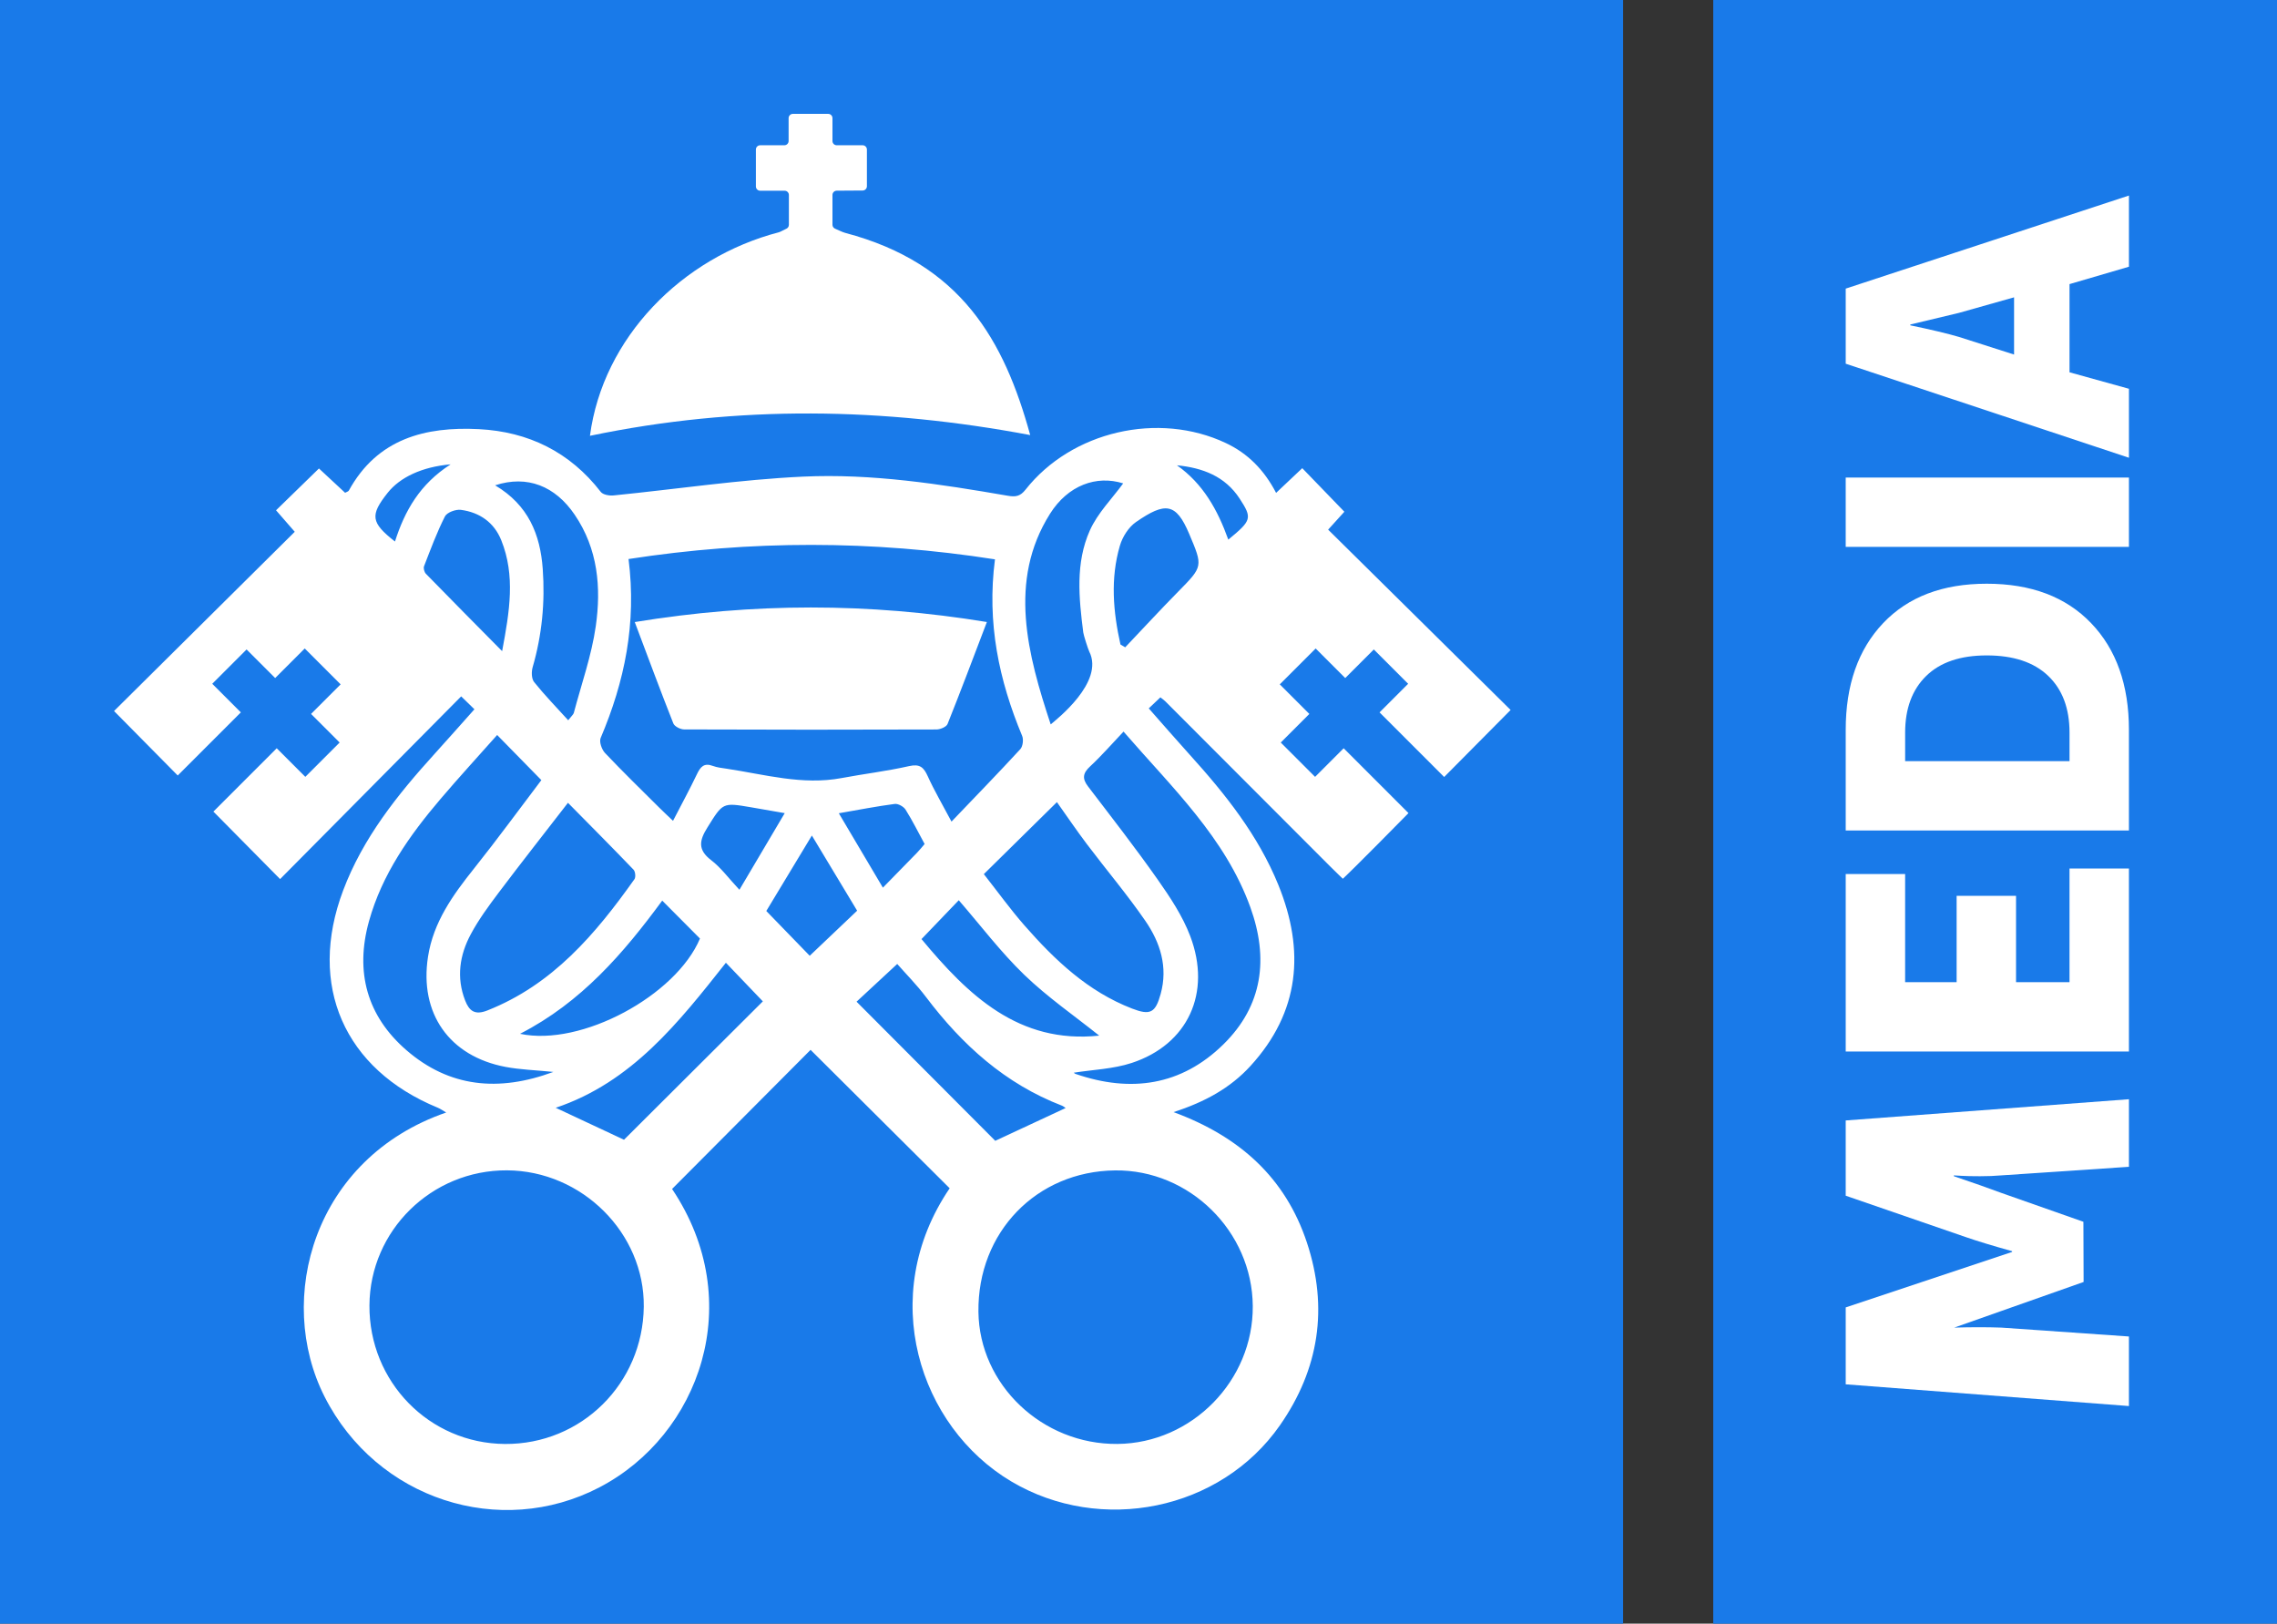
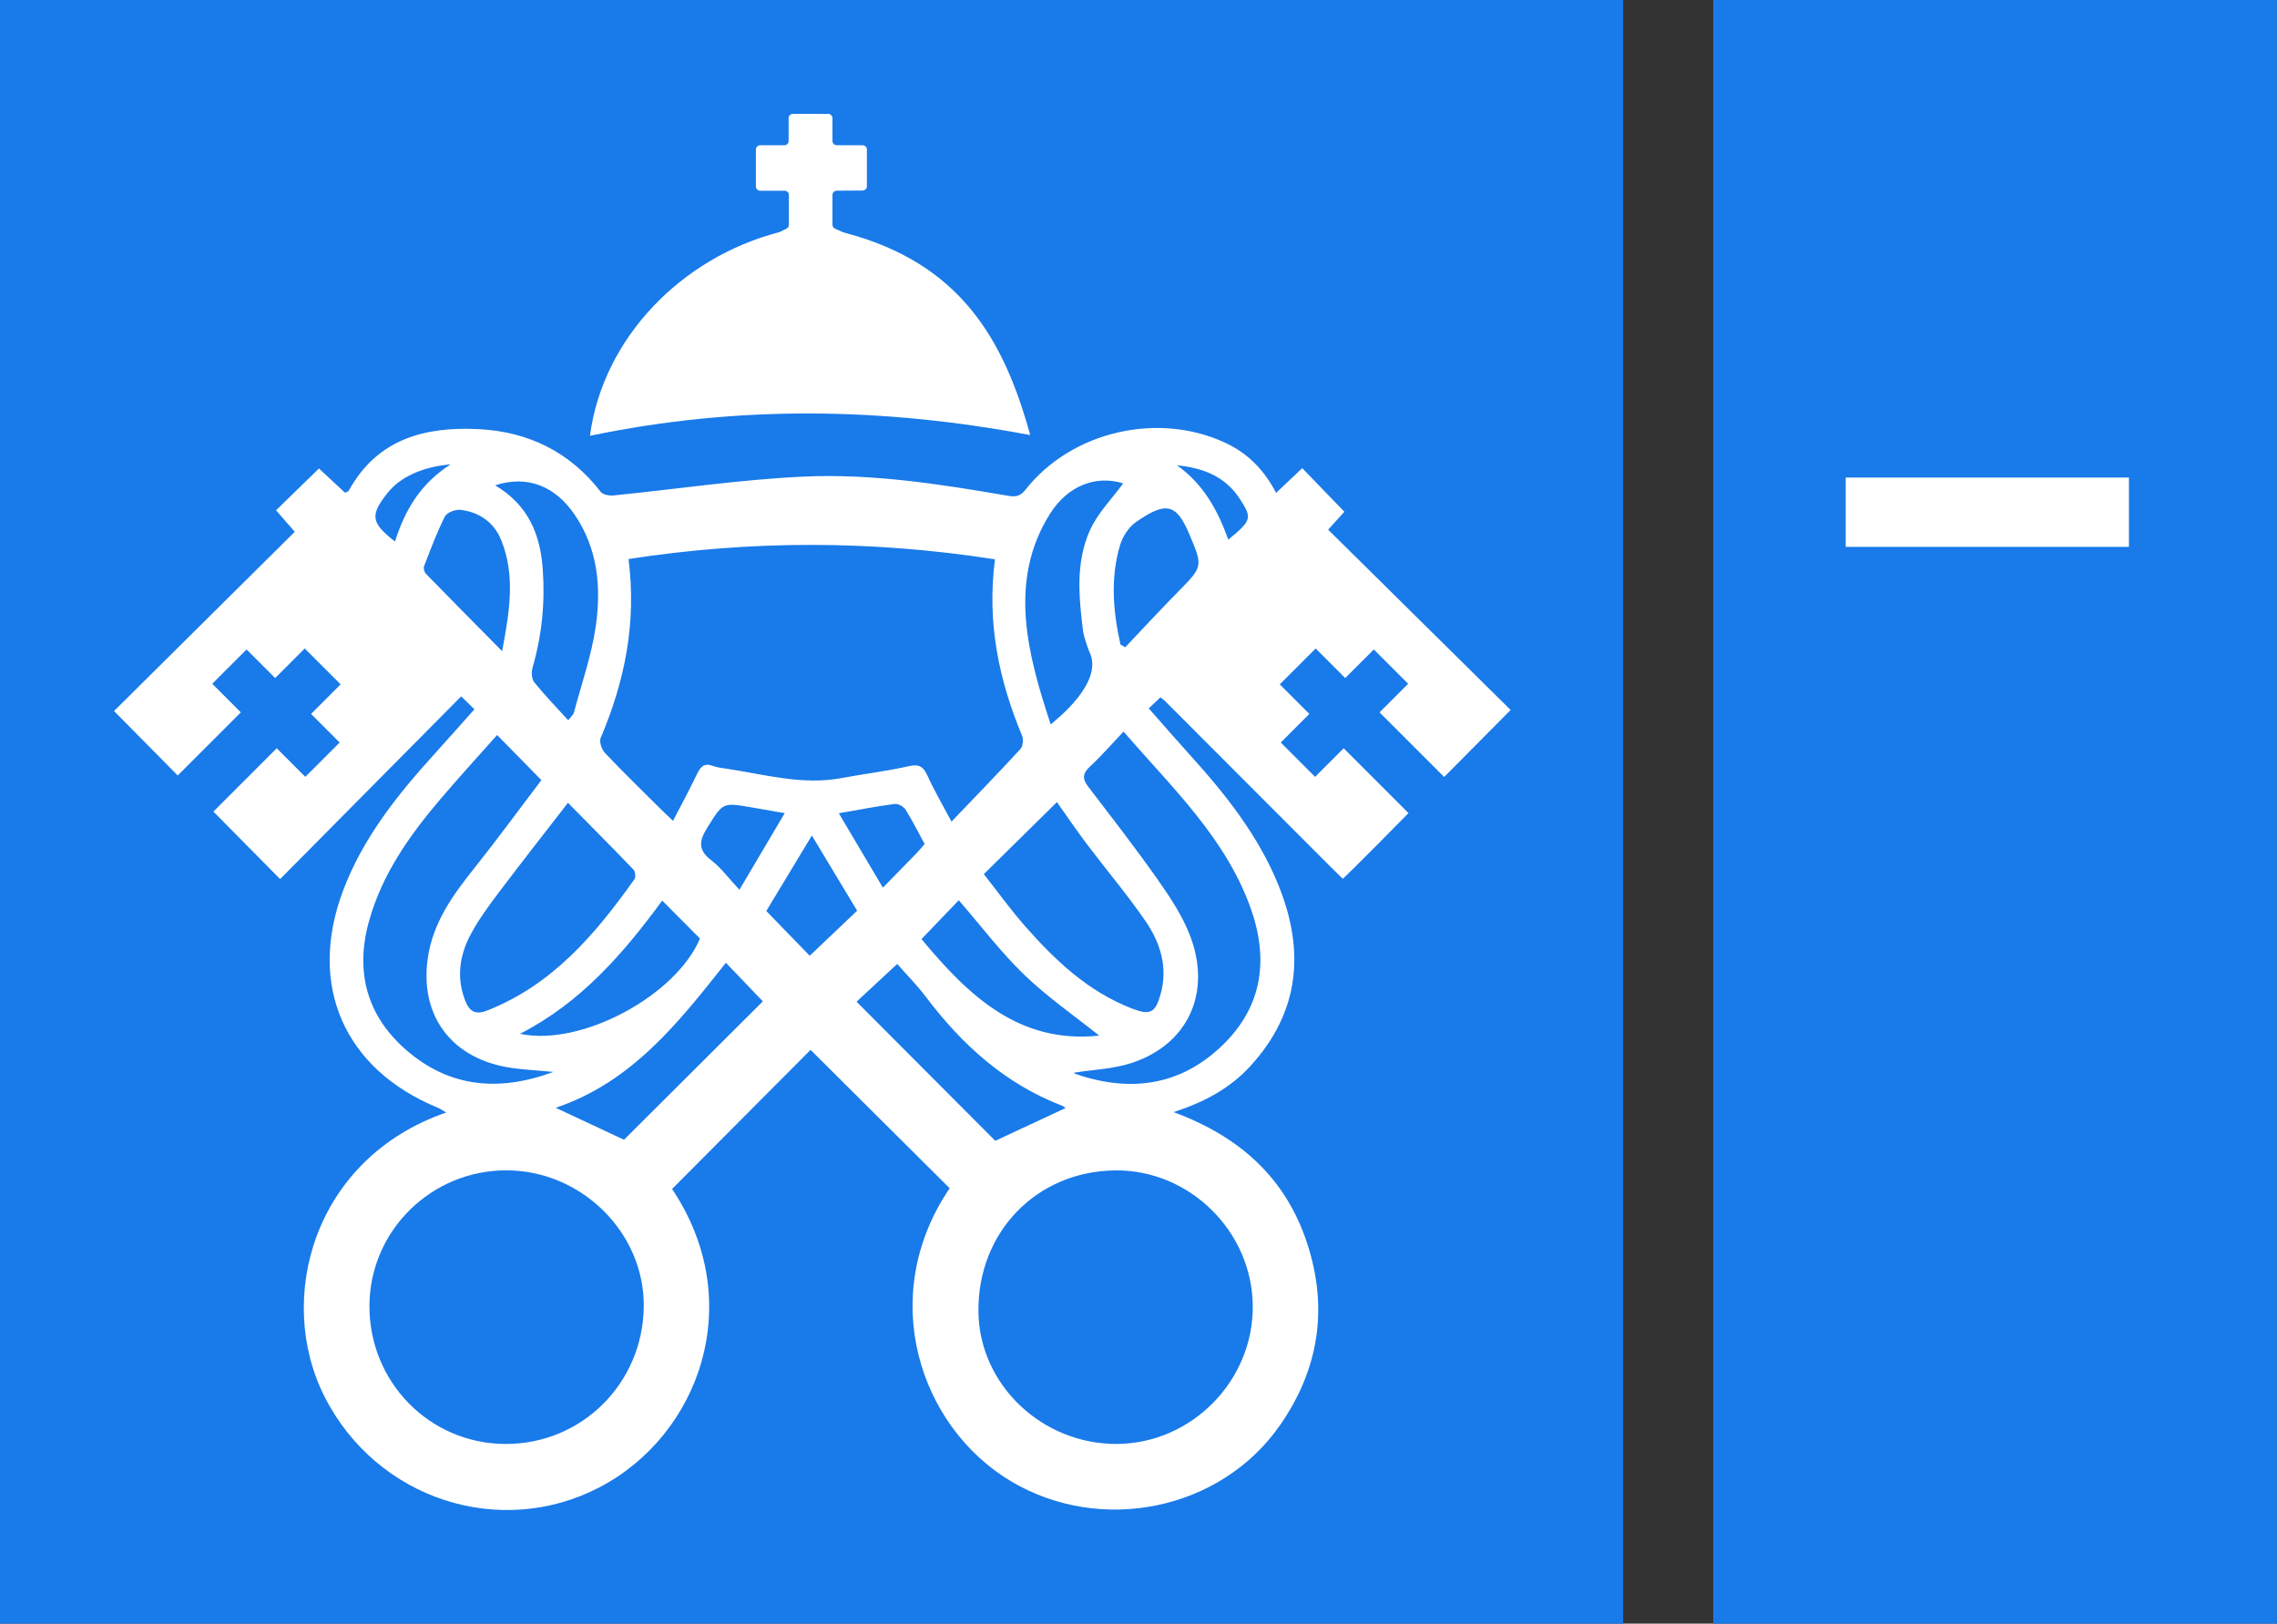
<svg xmlns="http://www.w3.org/2000/svg" enable-background="new 0 0 811.418 578.574" version="1.1" viewBox="0 0 800 570.43" xml:space="preserve">
  <rect x="0" y="0" width="800" height="570.43" fill="#333333" stroke="none" />
  <path d="m0 0v570.43l570.26-2e-3v-570.43z" fill="#197ae9" />
  <path d="m601.93 0v570.43l198.07-2e-3v-570.43z" fill="#197ae9" stroke-width=".986" />
  <g transform="scale(.986)" fill="#fff">
    <path d="m367.09 155.02c-9.267-33.715-24.63-61.132-65.902-72.035-1.158-0.306-2.617-1.102-3.595-1.489-0.581-0.23-0.962-0.79-0.962-1.415v-10.615c0-0.836 0.675-1.516 1.511-1.521l9.25-0.061c0.836-5e-3 1.511-0.685 1.511-1.521v-13.08c0-0.84-0.681-1.521-1.521-1.521h-9.23c-0.84 0-1.521-0.681-1.521-1.521v-8.144c0-0.84-0.681-1.521-1.521-1.521h-12.584c-0.84 0-1.521 0.681-1.521 1.521v8.144c0 0.84-0.681 1.521-1.521 1.521h-8.615c-0.84 0-1.521 0.681-1.521 1.521v13.151c0 0.84 0.681 1.521 1.521 1.521h8.713c0.84 0 1.521 0.681 1.521 1.521v10.636c0 0.607-0.359 1.155-0.916 1.396-0.856 0.369-2.021 1.092-2.704 1.269-34.528 8.983-62.655 37.582-67.266 72.509 53.064-11.055 104.74-10.069 156.87-0.266z" />
-     <path d="m243.77 259.91c29.969 0.123 59.938 0.123 89.907 0.015 1.365-5e-3 3.544-0.911 3.961-1.952 4.682-11.669 9.093-23.446 14.012-36.336-42.247-6.922-83.24-6.897-125.47 0.015 4.855 12.88 9.169 24.548 13.746 36.11 0.43 1.084 2.521 2.143 3.845 2.148z" Googl="true" />
    <path d="m478.79 266.62-10.187 10.187-12.231-12.231 10.187-10.187-10.536-10.536 12.786-12.786 10.536 10.536 10.187-10.187 12.231 12.231-10.187 10.187 23.024 23.024c9.724-9.83 19.635-19.837 23.678-23.88-21.647-21.391-43.27-42.759-65.023-64.254 2.26-2.496 4.134-4.565 5.78-6.383-5.076-5.251-9.907-10.248-15.003-15.519-2.993 2.826-5.869 5.54-9.323 8.801-4.324-8.288-10.11-14.072-17.896-17.748-24.023-11.344-54.972-4.236-71.393 16.604-1.89 2.398-3.537 2.648-6.319 2.168-24.143-4.167-48.471-7.957-72.961-6.814-22.556 1.053-45 4.457-67.505 6.701-1.499 0.149-3.774-0.238-4.557-1.25-11.022-14.252-25.808-21.459-43.425-22.366-19.117-0.983-36.188 3.384-46.351 21.883-0.192 0.35-0.79 0.476-1.336 0.784-3.135-2.914-6.232-5.793-9.311-8.654-5.314 5.178-10.184 9.924-15.291 14.9 2.154 2.474 4.077 4.682 6.669 7.659-21.616 21.438-64.397 63.867-64.397 63.867l22.696 22.968 22.49-22.49-10.187-10.187 12.231-12.231 10.187 10.187 10.536-10.536 12.786 12.786-10.536 10.536 10.187 10.187-12.231 12.231-10.187-10.187-22.566 22.566 23.767 24.051s42.833-43.22 64.523-65.105c1.665 1.622 2.956 2.88 4.721 4.6-4.949 5.542-9.541 10.753-14.206 15.898-13.267 14.628-25.536 29.953-32.591 48.698-12.717 33.787 0.378 63.66 33.733 77.372 0.939 0.386 1.781 1.005 3.005 1.709-47.336 16.345-60.975 66.477-43.336 101.27 18.536 36.558 62.484 50.782 97.954 32.285 35.607-18.569 52.891-66.005 25.868-106.31 16.605-16.677 33.127-33.271 49.352-49.566 16.363 16.284 32.949 32.79 49.561 49.321-26.068 38.385-10.885 84.953 21.958 104.46 31.869 18.927 74.533 10.394 95.715-19.988 13.935-19.987 17.322-41.855 9.632-65.094-7.65-23.117-23.992-37.849-47.541-46.516 11.294-3.646 20.282-8.644 27.395-16.417 17.611-19.245 19.486-41.091 9.963-64.528-7.196-17.71-18.916-32.404-31.601-46.42-4.878-5.389-9.633-10.889-14.579-16.491 1.731-1.642 2.896-2.747 4.146-3.934 0.731 0.587 1.281 0.95 1.737 1.406 19.537 19.553 39.068 39.112 58.595 58.676 2.354 2.358 4.676 4.558 4.676 4.558s2.274-2.118 4.532-4.396c2.698-2.722 5.44-5.399 8.129-8.129 1.143-1.161 5.297-5.368 10.735-10.871zm-104.65-83.542c6.426-10.198 16.558-13.83 26.081-10.842-3.924 5.401-9.099 10.553-11.88 16.775-5.174 11.58-3.914 24.076-2.342 36.361 0.126 0.986 1.713 5.957 2.145 6.815 5.471 10.862-11.798 24.264-13.751 25.927-8.219-24.842-15.311-51.139-0.253-75.036zm2.469 102.73c3.445 4.846 6.933 10.004 10.679 14.968 6.91 9.158 14.353 17.939 20.85 27.375 5.298 7.696 8.088 16.427 5.436 26.014-1.87 6.76-3.711 7.701-10.204 5.196-15.703-6.06-27.499-17.258-38.315-29.6-5.027-5.737-9.499-11.959-14.488-18.298 8.89-8.757 17.292-17.034 26.042-25.655zm-34.973 34.962c7.785 8.978 14.926 18.452 23.359 26.588 8.252 7.962 17.82 14.561 26.684 21.656-28.742 3.032-46.778-14.492-63.321-34.403 4.791-4.994 9.125-9.512 13.278-13.841zm-14.862-16.939c-3.797 3.918-7.625 7.807-12.177 12.458-5.398-9.115-10.394-17.549-15.701-26.51 7.245-1.255 13.553-2.491 19.914-3.323 1.215-0.159 3.178 0.933 3.868 2.031 2.462 3.917 4.524 8.084 6.787 12.248-0.956 1.106-1.773 2.15-2.691 3.096zm-112.75-40.87c8.546-20.108 12.857-40.851 9.941-63.768 43.557-6.733 86.761-6.733 130.57 0.111-2.948 22.674 1.429 43.09 9.69 62.917 0.541 1.299 0.241 3.739-0.669 4.727-7.764 8.435-15.76 16.658-24.509 25.803-3.319-6.262-6.156-11.07-8.444-16.127-1.443-3.188-2.795-4.524-6.673-3.645-7.929 1.798-16.044 2.755-24.045 4.257-13.996 2.628-27.423-1.301-41.017-3.34-1.642-0.246-3.343-0.416-4.877-0.994-3.111-1.174-4.403 0.34-5.639 2.929-2.568 5.381-5.426 10.624-8.536 16.642-1.922-1.838-3.433-3.233-4.89-4.683-6.487-6.46-13.059-12.842-19.346-19.492-1.165-1.233-2.129-3.982-1.553-5.337zm65.597 26.776c-5.343 9.034-10.434 17.643-16.147 27.304-3.887-4.151-6.583-7.888-10.089-10.565-4.844-3.699-4.188-7.028-1.346-11.576 5.542-8.87 5.341-9 15.468-7.269 3.739 0.64 7.476 1.299 12.114 2.106zm-43.653 31.163c4.714 4.739 9.014 9.063 13.448 13.521-8.493 20.226-42.207 38.616-64.115 33.945 21.786-11.168 36.871-28.697 50.667-47.466zm-62.328 39.149c-4.404 1.737-6.435 0.226-7.909-3.582-3.169-8.187-1.963-16.148 2.01-23.565 2.806-5.239 6.387-10.107 9.977-14.874 7.894-10.482 16.014-20.794 24.659-31.975 7.826 7.932 15.669 15.807 23.367 23.823 0.64 0.666 0.84 2.669 0.323 3.397-13.89 19.586-29.17 37.603-52.427 46.776zm31.133-176.65c8.294 12.199 9.496 25.936 7.509 39.773-1.499 10.44-5.101 20.579-7.817 30.839-0.151 0.569-0.752 1.019-2.002 2.632-4.239-4.674-8.42-8.964-12.148-13.617-0.943-1.178-0.987-3.67-0.518-5.29 3.328-11.488 4.458-23.182 3.592-35.061-0.888-12.19-5.085-22.7-16.968-29.75 11.475-3.748 21.425 0.285 28.352 10.474zm-66.637-7.804c4.362-5.499 12.224-9.261 22.431-10.135-10.949 7.013-16.352 16.549-19.83 27.493-8.618-6.74-8.942-9.363-2.601-17.358zm13.63 28.859c-0.574-0.589-0.95-1.972-0.669-2.696 2.32-5.986 4.553-12.037 7.444-17.749 0.723-1.427 3.852-2.58 5.674-2.339 6.669 0.881 11.84 4.468 14.399 10.833 5.062 12.586 2.991 25.244 0.305 39.514-9.772-9.886-18.504-18.684-27.153-27.563zm-6.876 169.81c-14.107-12.179-18.464-27.896-13.407-46.033 4.674-16.764 14.433-30.557 25.493-43.551 6.573-7.723 13.437-15.199 20.17-22.787 4.963 5.077 9.931 10.142 15.751 16.076-7.727 10.186-15.639 21.029-24 31.514-7.539 9.454-14.478 19.079-16.39 31.418-3.122 20.154 7.548 35.474 27.673 39.265 5.192 0.978 10.54 1.13 16.995 1.78-19.627 7.266-37.119 5.411-52.285-7.682zm35.026 140.25c-26.963-0.188-48.449-22.165-48.277-49.383 0.169-26.671 22.139-48.245 49-48.117 26.734 0.127 49.062 22.387 48.754 48.604-0.321 27.404-22.261 49.085-49.477 48.896zm42.429-108.4c-7.345-3.438-15.417-7.217-24.331-11.39 27.12-9.107 43.807-30.396 60.64-51.678 4.852 5.07 9.192 9.605 13.165 13.757-16.247 16.193-32.803 32.695-49.474 49.311zm66.178-65.557c-4.742-4.891-9.917-10.229-15.47-15.955 5.206-8.621 10.605-17.562 16.237-26.89 5.484 9.108 10.778 17.901 16.128 26.787-5.684 5.403-11.298 10.738-16.895 16.058zm16.693 16.361c4.463-4.141 9.277-8.607 14.488-13.441 3.167 3.611 7.012 7.487 10.273 11.804 12.862 17.027 28.185 30.885 48.399 38.676 0.541 0.208 0.998 0.632 1.338 0.853-8.49 3.955-16.828 7.839-25.076 11.68-16.224-16.272-32.733-32.832-49.422-49.572zm141.18 108.41c0.216 26.589-21.69 48.931-48.214 49.174-26.785 0.245-49.228-21.079-49.543-47.073-0.344-28.343 20.673-50.085 48.711-50.393 26.491-0.291 48.831 21.705 49.046 48.292zm-0.859-142.04c6.57 18.193 4.46 35.027-9.615 48.844-15.019 14.745-33.07 17.287-52.679 10.521-0.401-0.138-0.711-0.542-0.577-0.436 6.687-1.068 13.952-1.289 20.576-3.463 20.01-6.567 28.557-24.946 20.863-45.21-2.725-7.176-7.162-13.849-11.619-20.188-7.935-11.287-16.431-22.182-24.805-33.155-2.151-2.819-1.83-4.719 0.769-7.132 4.112-3.818 7.805-8.087 11.889-12.39 17.364 20.042 36.221 37.751 45.198 62.609zm-25.774-112.42c-6.383 6.487-12.557 13.18-18.825 19.781-0.563-0.334-1.127-0.668-1.69-1.002-2.612-11.7-3.635-23.506-0.202-35.212 0.922-3.144 3.11-6.611 5.749-8.434 10.467-7.228 14.266-6.829 18.924 4.177 4.958 11.716 4.974 11.616-3.956 20.69zm17.914-18.588c-3.825-10.673-9.039-19.95-18.299-26.487 9.191 0.904 17.153 3.911 22.348 11.877 4.549 6.975 4.279 7.755-4.049 14.61z" />
  </g>
  <g transform="scale(.986)" fill="#fff">
-     <path d="m758.6 501-100.92-7.739v-27.406l59.279-19.76v-0.282c-6.775-1.877-12.328-3.566-16.659-5.068l-42.62-14.692v-26.817l100.92-7.56v24.073l-45.452 3.059c-2.258 0.203-4.796 0.302-7.619 0.302s-5.079-0.051-6.772-0.152l-2.541-0.15 9e-3 0.302c7.004 2.366 12.606 4.338 16.807 5.912l29.346 10.321 0.075 21.447-29.338 10.348-16.802 5.926v-0.011c6.175-0.181 11.789-0.181 16.84 0l45.448 3.163v24.784z" />
-     <path d="m758.6 374.67h-100.92v-63.231h21.171v38.532h18.348v-30.769h21.171v30.769h19.054v-40.508h21.171v65.207z" />
-     <path d="m758.6 295.92h-100.92v-35.85c0-15.995 4.446-28.674 13.338-38.037 8.892-9.362 21.196-14.044 36.909-14.044 15.808 0 28.206 4.682 37.191 14.044 8.987 9.364 13.479 22.042 13.479 38.037v35.85zm-21.171-24.7v-10.162c0-8.656-2.541-15.407-7.622-20.254-5.081-4.845-12.372-7.269-21.877-7.269-9.408 0-16.606 2.448-21.595 7.339-4.986 4.894-7.48 11.622-7.48 20.183v10.162h58.574z" />
    <path d="m758.6 194.86h-100.92v-24.7h100.92z" />
-     <path d="m758.6 95.036-21.171 6.199v31.422l21.171 5.871v24.578l-100.92-33.512v-26.755l100.92-33.166zm-77.91 20.595v0.285c7.339 1.524 13.126 2.905 17.361 4.142l19.619 6.277v-20.391l-19.651 5.546z" />
  </g>
</svg>